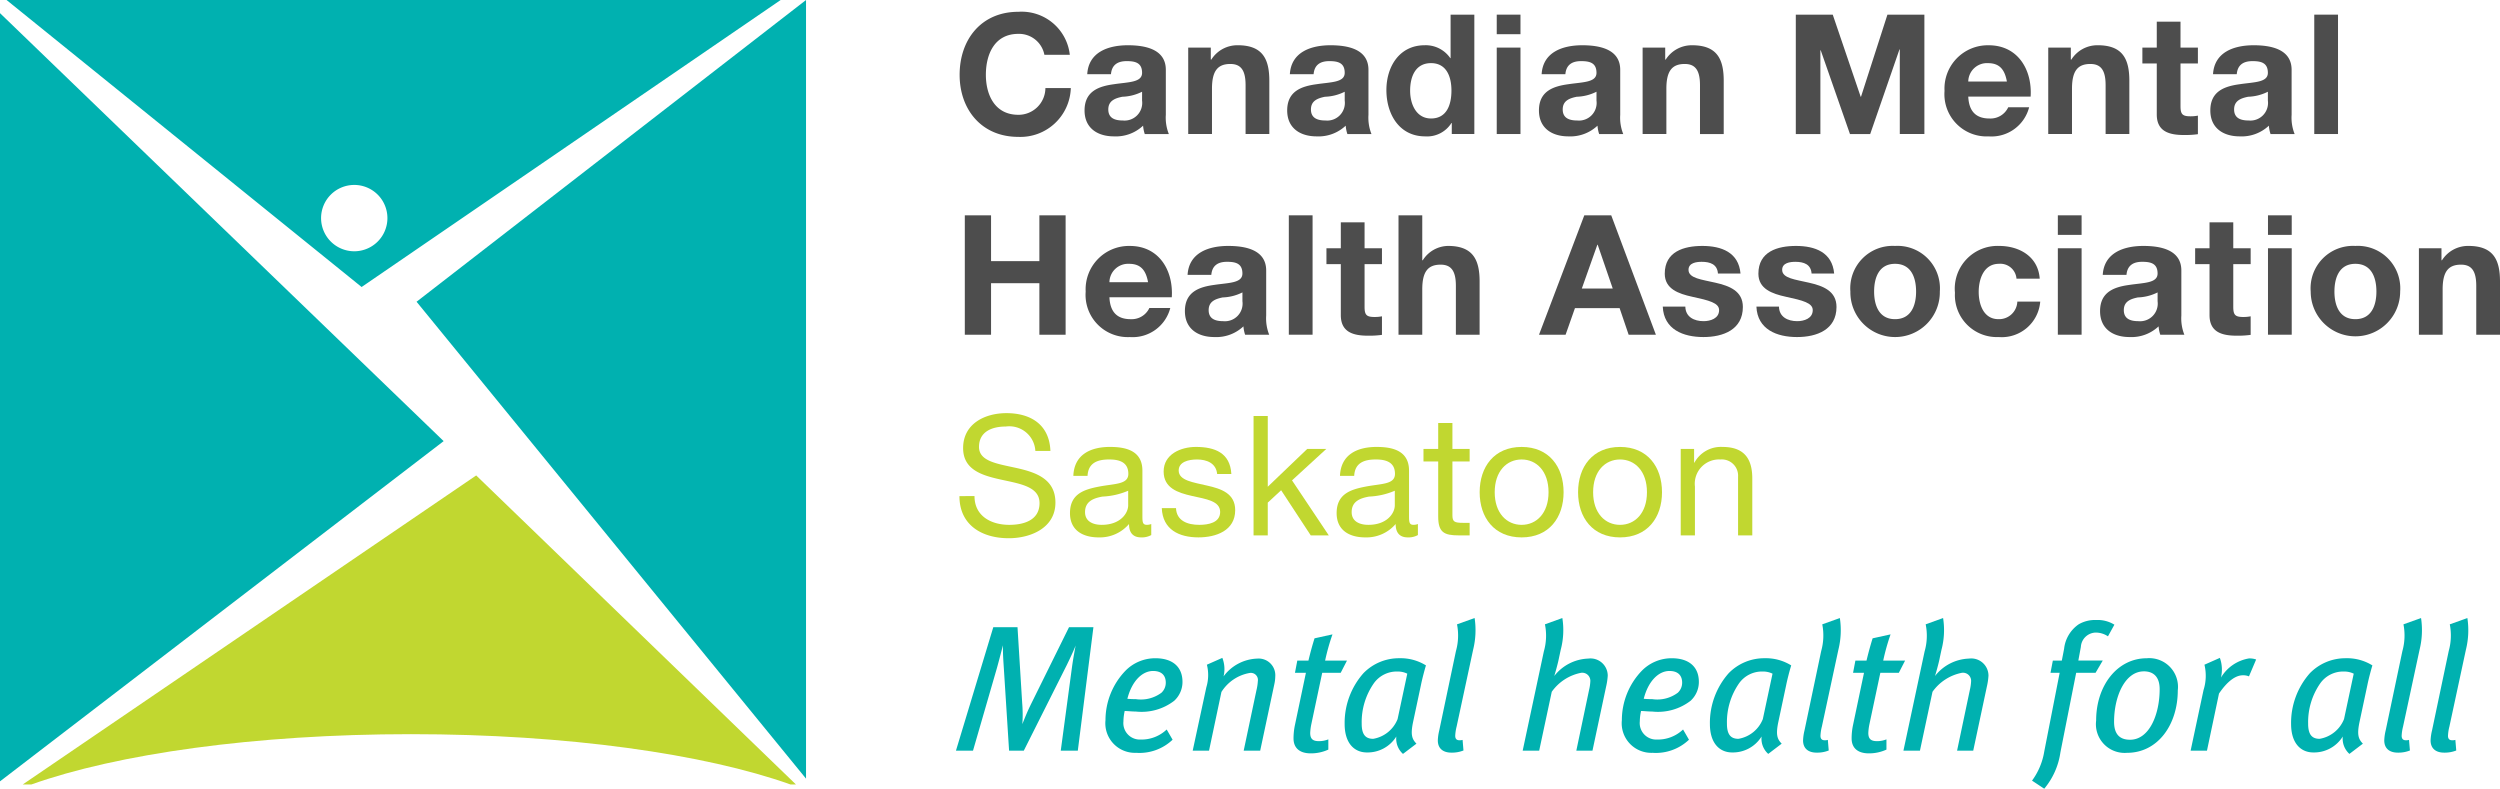
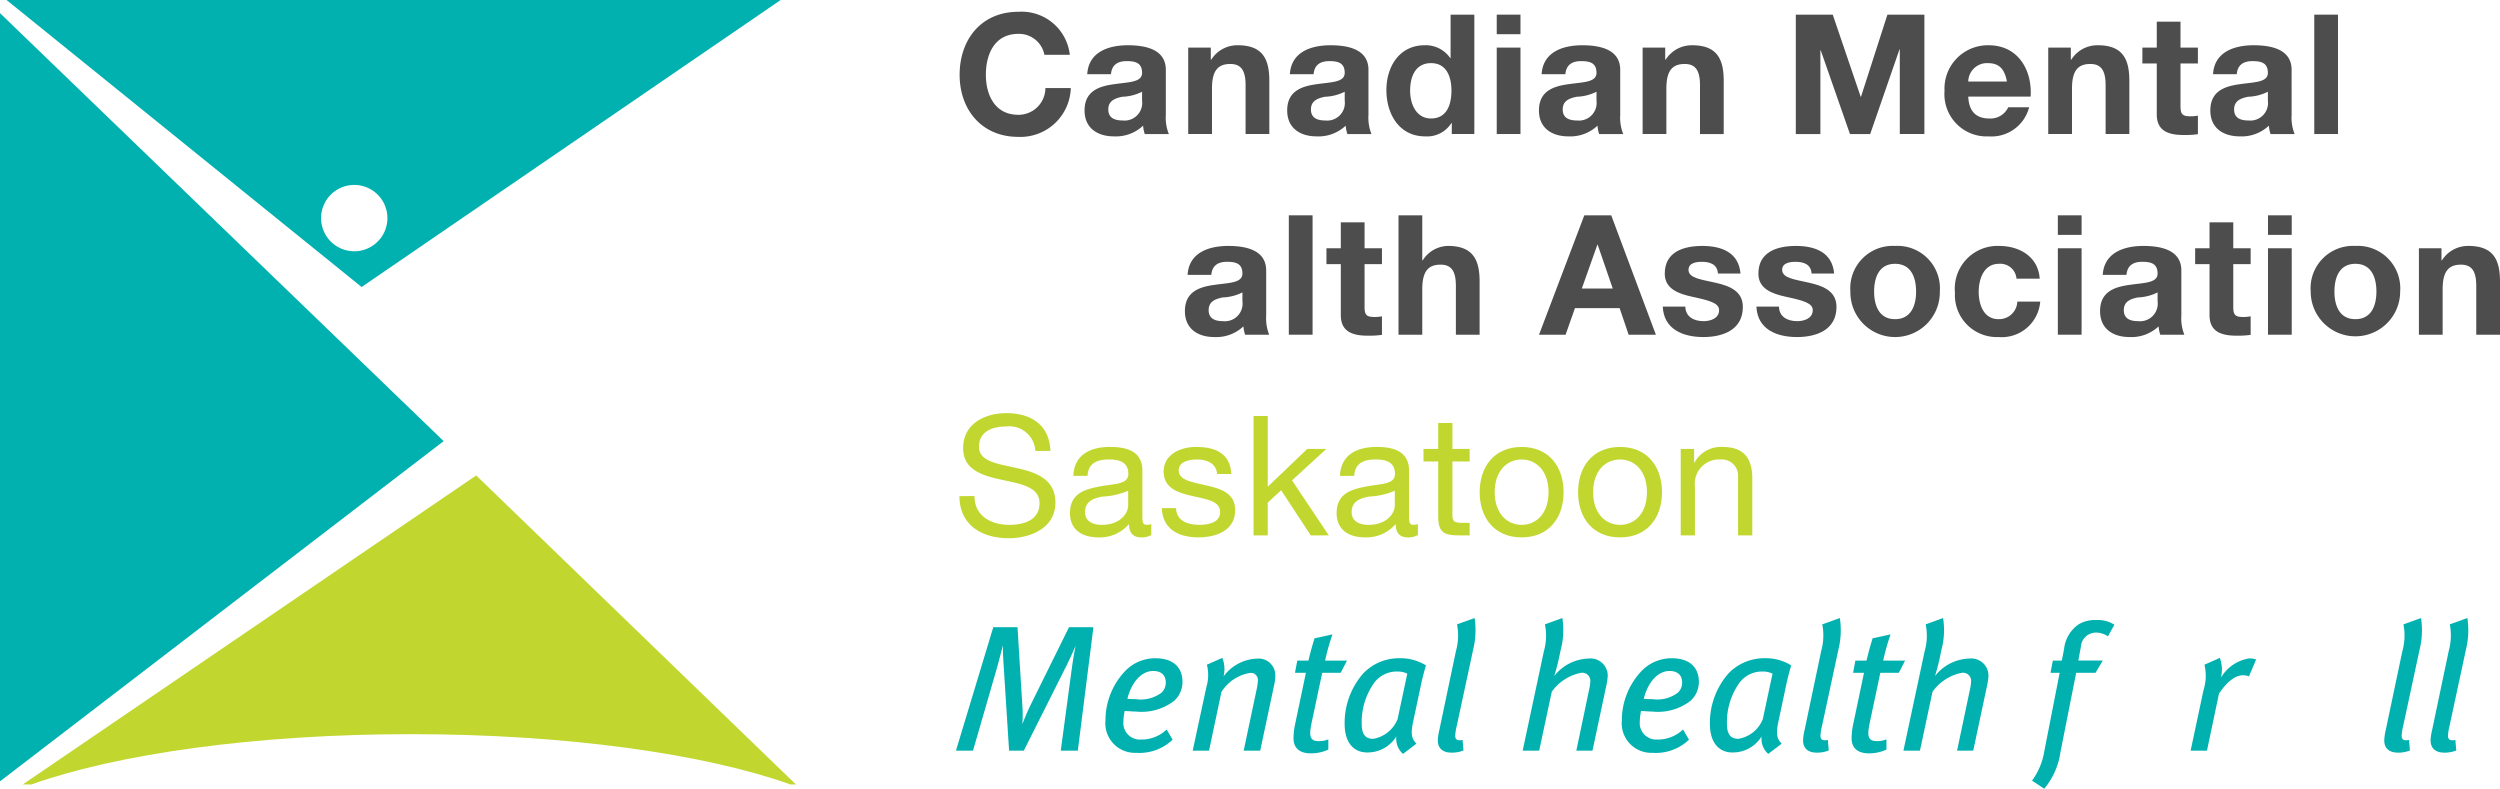
<svg xmlns="http://www.w3.org/2000/svg" width="205.554" height="64.849" viewBox="0 0 205.554 64.849">
  <g id="bcbccd57-6044-4613-9c41-b3bfe297219f" data-name="Layer 2">
    <g id="e154ae6d-5e08-48b5-911f-ae5ca05758e3" data-name="Layer 1">
      <path d="M85.871,4.504a2.12,2.12,0,0,0-2.144-1.719c-1.938,0-2.667,1.65-2.667,3.368,0,1.637.73,3.286,2.667,3.286a2.211,2.211,0,0,0,2.228-2.199H88.044a4.146,4.146,0,0,1-4.317,4.014c-3.038,0-4.825-2.268-4.825-5.101,0-2.914,1.787-5.183,4.825-5.183A3.982,3.982,0,0,1,87.961,4.504Z" fill="#4d4d4d" />
      <path d="M89.395,6.099c.109-1.828,1.745-2.378,3.34-2.378,1.416,0,3.121.316,3.121,2.021V9.44a3.625,3.625,0,0,0,.248,1.581h-1.98a2.914,2.914,0,0,1-.137-.688,3.262,3.262,0,0,1-2.393.88c-1.348,0-2.42-.674-2.42-2.131,0-1.608,1.21-1.993,2.42-2.158,1.195-.179,2.31-.138,2.31-.936,0-.838-.577-.962-1.265-.962-.742,0-1.225.303-1.293,1.072Zm4.509,1.443a3.883,3.883,0,0,1-1.622.413C91.676,8.078,91.126,8.284,91.126,9c0,.729.563.907,1.196.907a1.451,1.451,0,0,0,1.581-1.637Z" fill="#4d4d4d" />
      <path d="M97.697,3.913h1.857v.989h.041a2.535,2.535,0,0,1,2.173-1.182c2.075,0,2.598,1.168,2.598,2.928v4.372h-1.952V7.006c0-1.168-.344-1.746-1.251-1.746-1.059,0-1.512.592-1.512,2.035v3.725h-1.953Z" fill="#4d4d4d" />
      <path d="M106.055,6.099c.11-1.828,1.746-2.378,3.341-2.378,1.417,0,3.121.316,3.121,2.021V9.44a3.658,3.658,0,0,0,.247,1.581h-1.98a2.875,2.875,0,0,1-.138-.688,3.257,3.257,0,0,1-2.392.88c-1.347,0-2.419-.674-2.419-2.131,0-1.608,1.21-1.993,2.419-2.158,1.197-.179,2.31-.138,2.31-.936,0-.838-.578-.962-1.266-.962-.742,0-1.223.303-1.291,1.072Zm4.51,1.443a3.884,3.884,0,0,1-1.623.413c-.604.123-1.154.329-1.154,1.045,0,.729.564.907,1.196.907a1.451,1.451,0,0,0,1.581-1.637Z" fill="#4d4d4d" />
      <path d="M119.367,10.113h-.027a2.362,2.362,0,0,1-2.159,1.1c-2.144,0-3.189-1.842-3.189-3.809,0-1.91,1.059-3.684,3.148-3.684a2.446,2.446,0,0,1,2.103,1.059h.027V1.204h1.952v9.816h-1.855Zm-1.705-4.922c-1.279,0-1.719,1.1-1.719,2.269,0,1.113.509,2.282,1.719,2.282,1.292,0,1.678-1.128,1.678-2.296C119.34,6.291,118.927,5.191,117.662,5.191Z" fill="#4d4d4d" />
      <path d="M125.016,2.812h-1.952V1.204h1.952Zm-1.952,1.101h1.952v7.107h-1.952Z" fill="#4d4d4d" />
      <path d="M126.756,6.099c.109-1.828,1.746-2.378,3.34-2.378,1.417,0,3.121.316,3.121,2.021V9.44a3.64,3.64,0,0,0,.248,1.581h-1.98a2.924,2.924,0,0,1-.137-.688,3.26,3.26,0,0,1-2.393.88c-1.348,0-2.42-.674-2.42-2.131,0-1.608,1.211-1.993,2.42-2.158,1.196-.179,2.311-.138,2.311-.936,0-.838-.578-.962-1.266-.962-.742,0-1.224.303-1.292,1.072Zm4.51,1.443a3.884,3.884,0,0,1-1.623.413c-.605.123-1.154.329-1.154,1.045,0,.729.564.907,1.195.907a1.452,1.452,0,0,0,1.582-1.637Z" fill="#4d4d4d" />
      <path d="M135.059,3.913h1.857v.989h.041A2.534,2.534,0,0,1,139.129,3.721c2.076,0,2.598,1.168,2.598,2.928v4.372h-1.951V7.006c0-1.168-.344-1.746-1.252-1.746-1.059,0-1.512.592-1.512,2.035v3.725h-1.953Z" fill="#4d4d4d" />
      <path d="M147.654,1.204h3.037l2.297,6.751h.027l2.172-6.751h3.039v9.816h-2.022V4.064h-.027l-2.406,6.957h-1.664l-2.405-6.888h-.027v6.888h-2.021Z" fill="#4d4d4d" />
      <path d="M161.834,7.941c.055,1.238.66,1.802,1.746,1.802a1.606,1.606,0,0,0,1.539-.921h1.719a3.197,3.197,0,0,1-3.326,2.392,3.471,3.471,0,0,1-3.63-3.739,3.564,3.564,0,0,1,3.63-3.753c2.419,0,3.588,2.034,3.45,4.22Zm3.176-1.237c-.179-.989-.606-1.512-1.554-1.512A1.538,1.538,0,0,0,161.834,6.703Z" fill="#4d4d4d" />
      <path d="M168.41,3.913h1.857v.989h.041a2.534,2.534,0,0,1,2.172-1.182c2.076,0,2.598,1.168,2.598,2.928v4.372H173.127V7.006c0-1.168-.344-1.746-1.252-1.746-1.059,0-1.512.592-1.512,2.035v3.725h-1.953Z" fill="#4d4d4d" />
      <path d="M179.285,3.913h1.43V5.219h-1.43V8.738c0,.66.165.825.825.825a2.945,2.945,0,0,0,.605-.056v1.526a7.523,7.523,0,0,1-1.141.068c-1.196,0-2.241-.274-2.241-1.69V5.219h-1.183V3.913h1.183V1.782h1.952Z" fill="#4d4d4d" />
      <path d="M181.959,6.099c.109-1.828,1.746-2.378,3.34-2.378,1.417,0,3.121.316,3.121,2.021V9.44a3.64,3.64,0,0,0,.248,1.581h-1.981a2.924,2.924,0,0,1-.137-.688,3.26,3.26,0,0,1-2.393.88c-1.348,0-2.42-.674-2.42-2.131,0-1.608,1.211-1.993,2.42-2.158,1.196-.179,2.311-.138,2.311-.936,0-.838-.578-.962-1.266-.962-.742,0-1.224.303-1.292,1.072Zm4.51,1.443a3.884,3.884,0,0,1-1.623.413c-.606.123-1.154.329-1.154,1.045,0,.729.563.907,1.195.907a1.452,1.452,0,0,0,1.582-1.637Z" fill="#4d4d4d" />
      <path d="M190.283,1.204h1.952v9.816h-1.952Z" fill="#4d4d4d" />
-       <path d="M79.328,17.704h2.158v3.768H85.459V17.704h2.158v9.816H85.459V23.286H81.486v4.234h-2.158Z" fill="#4d4d4d" />
-       <path d="M91.219,24.441c.055,1.238.659,1.802,1.746,1.802a1.606,1.606,0,0,0,1.539-.921h1.719a3.198,3.198,0,0,1-3.327,2.392,3.472,3.472,0,0,1-3.63-3.739,3.564,3.564,0,0,1,3.63-3.753c2.419,0,3.589,2.034,3.45,4.22Zm3.176-1.237c-.18-.989-.606-1.512-1.555-1.512a1.537,1.537,0,0,0-1.621,1.512Z" fill="#4d4d4d" />
      <path d="M97.645,22.599c.111-1.828,1.746-2.378,3.342-2.378,1.416,0,3.121.316,3.121,2.021v3.698a3.643,3.643,0,0,0,.247,1.581H102.375a2.87,2.87,0,0,1-.138-.688,3.258,3.258,0,0,1-2.392.88c-1.348,0-2.42-.674-2.42-2.131,0-1.608,1.209-1.993,2.42-2.158,1.195-.179,2.308-.138,2.308-.936,0-.838-.577-.962-1.265-.962-.742,0-1.224.303-1.292,1.072Zm4.51,1.443a3.882,3.882,0,0,1-1.622.413c-.605.123-1.155.329-1.155,1.045,0,.729.564.907,1.197.907a1.451,1.451,0,0,0,1.58-1.637Z" fill="#4d4d4d" />
      <path d="M105.969,17.704h1.953v9.816h-1.953Z" fill="#4d4d4d" />
      <path d="M112.197,20.413H113.627v1.306h-1.43v3.519c0,.66.164.825.824.825a2.96,2.96,0,0,0,.606-.056v1.526a7.536,7.536,0,0,1-1.142.068c-1.196,0-2.241-.274-2.241-1.69V21.719h-1.182V20.413h1.182V18.282h1.953Z" fill="#4d4d4d" />
      <path d="M114.988,17.704h1.953v3.698h.041a2.498,2.498,0,0,1,2.076-1.182c2.076,0,2.598,1.168,2.598,2.928v4.372h-1.951V23.506c0-1.168-.344-1.746-1.252-1.746-1.059,0-1.512.592-1.512,2.035v3.725h-1.953Z" fill="#4d4d4d" />
      <path d="M130.264,17.704h2.214l3.671,9.816h-2.24l-.743-2.186h-3.671l-.769,2.186h-2.186Zm-.205,6.021h2.543l-1.237-3.602H131.336Z" fill="#4d4d4d" />
      <path d="M138.571,25.211c.014.853.729,1.196,1.499,1.196.562,0,1.277-.221,1.277-.907,0-.592-.81-.798-2.213-1.101-1.127-.247-2.255-.645-2.255-1.897,0-1.815,1.567-2.281,3.094-2.281,1.554,0,2.983.521,3.134,2.268H141.252c-.055-.756-.633-.962-1.334-.962-.439,0-1.086.082-1.086.66,0,.701,1.1.797,2.214,1.058,1.142.261,2.255.674,2.255,1.993,0,1.87-1.623,2.475-3.244,2.475-1.65,0-3.26-.618-3.342-2.502Z" fill="#4d4d4d" />
      <path d="M146.27,25.211c.014.853.729,1.196,1.499,1.196.564,0,1.278-.221,1.278-.907,0-.592-.81-.798-2.213-1.101-1.128-.247-2.256-.645-2.256-1.897,0-1.815,1.568-2.281,3.094-2.281,1.554,0,2.983.521,3.135,2.268h-1.855c-.056-.756-.633-.962-1.334-.962-.439,0-1.086.082-1.086.66,0,.701,1.1.797,2.213,1.058,1.142.261,2.255.674,2.255,1.993,0,1.87-1.622,2.475-3.245,2.475-1.649,0-3.258-.618-3.34-2.502Z" fill="#4d4d4d" />
      <path d="M155.812,20.221a3.489,3.489,0,0,1,3.684,3.753,3.678,3.678,0,1,1-7.355,0A3.486,3.486,0,0,1,155.812,20.221Zm0,6.021c1.333,0,1.732-1.142,1.732-2.268,0-1.142-.398-2.282-1.732-2.282-1.32,0-1.719,1.141-1.719,2.282C154.094,25.101,154.492,26.242,155.812,26.242Z" fill="#4d4d4d" />
      <path d="M165.799,22.915a1.331,1.331,0,0,0-1.443-1.224c-1.252,0-1.664,1.265-1.664,2.31,0,1.018.398,2.241,1.623,2.241a1.502,1.502,0,0,0,1.553-1.443H167.751a3.176,3.176,0,0,1-3.423,2.914,3.45,3.45,0,0,1-3.589-3.643,3.516,3.516,0,0,1,3.63-3.849c1.677,0,3.217.88,3.34,2.694Z" fill="#4d4d4d" />
      <path d="M171.152,19.312h-1.953V17.704h1.953Zm-1.953,1.101h1.953v7.107h-1.953Z" fill="#4d4d4d" />
      <path d="M172.891,22.599c.111-1.828,1.746-2.378,3.342-2.378,1.416,0,3.121.316,3.121,2.021v3.698a3.643,3.643,0,0,0,.247,1.581h-1.98a2.875,2.875,0,0,1-.138-.688,3.257,3.257,0,0,1-2.392.88c-1.348,0-2.42-.674-2.42-2.131,0-1.608,1.209-1.993,2.42-2.158,1.195-.179,2.309-.138,2.309-.936,0-.838-.577-.962-1.265-.962-.742,0-1.224.303-1.292,1.072Zm4.51,1.443a3.882,3.882,0,0,1-1.622.413c-.605.123-1.155.329-1.155,1.045,0,.729.564.907,1.197.907a1.451,1.451,0,0,0,1.58-1.637Z" fill="#4d4d4d" />
      <path d="M183.623,20.413h1.43v1.306h-1.43v3.519c0,.66.165.825.825.825a2.946,2.946,0,0,0,.605-.056v1.526a7.523,7.523,0,0,1-1.141.068c-1.196,0-2.241-.274-2.241-1.69V21.719h-1.183V20.413h1.183V18.282h1.952Z" fill="#4d4d4d" />
      <path d="M188.429,19.312h-1.952V17.704h1.952Zm-1.952,1.101h1.952v7.107h-1.952Z" fill="#4d4d4d" />
      <path d="M193.66,20.221a3.49,3.49,0,0,1,3.685,3.753,3.678,3.678,0,1,1-7.356,0A3.486,3.486,0,0,1,193.66,20.221Zm0,6.021c1.334,0,1.732-1.142,1.732-2.268,0-1.142-.398-2.282-1.732-2.282-1.32,0-1.719,1.141-1.719,2.282C191.941,25.101,192.34,26.242,193.66,26.242Z" fill="#4d4d4d" />
      <path d="M198.886,20.413h1.856v.989h.041a2.536,2.536,0,0,1,2.172-1.182c2.076,0,2.599,1.168,2.599,2.928v4.372h-1.952V23.506c0-1.168-.344-1.746-1.251-1.746-1.059,0-1.513.592-1.513,2.035v3.725h-1.952Z" fill="#4d4d4d" />
      <path d="M85.129,37.078a2.145,2.145,0,0,0-2.434-2.008c-1.1,0-2.199.399-2.199,1.678,0,1.21,1.567,1.389,3.148,1.746,1.567.357,3.135.907,3.135,2.832,0,2.09-2.049,2.928-3.836,2.928-2.199,0-4.056-1.072-4.056-3.464H80.125c0,1.649,1.375,2.364,2.859,2.364,1.183,0,2.488-.371,2.488-1.787,0-1.348-1.566-1.581-3.135-1.925-1.566-.344-3.148-.798-3.148-2.599,0-1.993,1.773-2.873,3.562-2.873,2.007,0,3.533.948,3.616,3.107Z" fill="#c1d730" />
      <path d="M94.658,43.993a1.577,1.577,0,0,1-.839.192c-.605,0-.989-.33-.989-1.1a3.156,3.156,0,0,1-2.503,1.1c-1.292,0-2.351-.577-2.351-1.993,0-1.609,1.195-1.952,2.406-2.187,1.292-.247,2.392-.165,2.392-1.045,0-1.018-.839-1.182-1.581-1.182-.99,0-1.719.302-1.773,1.347H88.252c.068-1.76,1.43-2.378,3.01-2.378,1.279,0,2.668.288,2.668,1.952v3.657c0,.55,0,.797.371.797a1.01,1.01,0,0,0,.357-.068Zm-1.897-3.644a6.019,6.019,0,0,1-2.117.481c-.77.138-1.43.412-1.43,1.278,0,.77.659,1.045,1.374,1.045,1.541,0,2.173-.962,2.173-1.608Z" fill="#c1d730" />
      <path d="M96.693,41.779c.042,1.045.949,1.375,1.912,1.375.729,0,1.718-.165,1.718-1.059,0-.907-1.155-1.059-2.323-1.319-1.154-.262-2.323-.646-2.323-2.008,0-1.43,1.416-2.021,2.653-2.021,1.567,0,2.818.494,2.914,2.227h-1.168c-.082-.907-.88-1.195-1.65-1.195-.701,0-1.512.192-1.512.907,0,.838,1.237.976,2.323,1.237,1.169.261,2.323.645,2.323,2.021,0,1.691-1.581,2.241-3.024,2.241-1.595,0-2.942-.646-3.011-2.406Z" fill="#c1d730" />
      <path d="M103.07,34.204h1.168v5.816l3.244-3.107h1.568l-2.818,2.584,3.023,4.523h-1.484l-2.434-3.712-1.1,1.018v2.694h-1.168Z" fill="#c1d730" />
      <path d="M116.582,43.993a1.581,1.581,0,0,1-.84.192c-.605,0-.989-.33-.989-1.1a3.156,3.156,0,0,1-2.503,1.1c-1.291,0-2.35-.577-2.35-1.993,0-1.609,1.195-1.952,2.405-2.187,1.292-.247,2.392-.165,2.392-1.045,0-1.018-.838-1.182-1.58-1.182-.99,0-1.719.302-1.773,1.347h-1.169c.069-1.76,1.43-2.378,3.011-2.378,1.279,0,2.667.288,2.667,1.952v3.657c0,.55,0,.797.372.797a1.014,1.014,0,0,0,.357-.068Zm-1.899-3.644a6.014,6.014,0,0,1-2.117.481c-.77.138-1.43.412-1.43,1.278,0,.77.66,1.045,1.375,1.045,1.54,0,2.172-.962,2.172-1.608Z" fill="#c1d730" />
      <path d="M119.42,36.913h1.416v1.03H119.42v4.414c0,.536.15.632.879.632h.537v1.031h-.895c-1.209,0-1.69-.247-1.69-1.554V37.943h-1.21V36.913H118.251V34.782h1.169Z" fill="#c1d730" />
      <path d="M125.111,36.748c2.254,0,3.45,1.636,3.45,3.726,0,2.076-1.196,3.712-3.45,3.712-2.256,0-3.451-1.636-3.451-3.712C121.66,38.384,122.855,36.748,125.111,36.748Zm0,6.406c1.223,0,2.213-.962,2.213-2.681,0-1.732-.99-2.694-2.213-2.694-1.225,0-2.214.962-2.214,2.694C122.897,42.192,123.887,43.154,125.111,43.154Z" fill="#c1d730" />
      <path d="M133.203,36.748c2.254,0,3.45,1.636,3.45,3.726,0,2.076-1.196,3.712-3.45,3.712-2.256,0-3.451-1.636-3.451-3.712C129.752,38.384,130.947,36.748,133.203,36.748Zm0,6.406c1.223,0,2.213-.962,2.213-2.681,0-1.732-.99-2.694-2.213-2.694-1.225,0-2.214.962-2.214,2.694C130.989,42.192,131.979,43.154,133.203,43.154Z" fill="#c1d730" />
      <path d="M138.191,36.913h1.1v1.127h.027a2.475,2.475,0,0,1,2.311-1.292c1.869,0,2.447,1.072,2.447,2.598v4.675h-1.169V39.209a1.339,1.339,0,0,0-1.444-1.43,1.997,1.997,0,0,0-2.103,2.227v4.015h-1.168Z" fill="#c1d730" />
      <path d="M88.619,61.721h-1.402l.93-6.92c.089-.649.266-1.594.295-1.727-.206.517-.501,1.136-.723,1.594l-3.541,7.053h-1.21l-.428-6.729c-.044-.693-.089-1.254-.073-1.933-.045.147-.34,1.313-.517,1.933L80.002,61.721H78.6L81.67,51.569h1.991l.384,6.226a11.386,11.386,0,0,1,.015,1.741c.31-.782.458-1.122.724-1.668l3.113-6.3h2.006Z" fill="#00b1b0" />
      <path d="M96.545,57.619a4.391,4.391,0,0,1-3.157.885c-.339,0-.679-.044-.915-.044a4.266,4.266,0,0,0-.103.856,1.353,1.353,0,0,0,1.417,1.49,2.992,2.992,0,0,0,2.14-.826l.486.841A3.947,3.947,0,0,1,93.418,61.898a2.432,2.432,0,0,1-2.523-2.686,5.869,5.869,0,0,1,1.637-4.058,3.432,3.432,0,0,1,2.465-1.032c1.416,0,2.229.708,2.229,1.947A2.1,2.1,0,0,1,96.545,57.619ZM94.805,55.169c-.886,0-1.742.827-2.11,2.287.162.016.472.03.708.03a2.822,2.822,0,0,0,2.096-.531,1.127,1.127,0,0,0,.353-.826C95.852,55.598,95.572,55.169,94.805,55.169Z" fill="#00b1b0" />
      <path d="M104.78,56.246l-1.165,5.475h-1.357l1.047-4.958a4.181,4.181,0,0,0,.118-.767.581.581,0,0,0-.664-.664,3.434,3.434,0,0,0-2.331,1.563l-1.019,4.825h-1.343l1.121-5.209a3.467,3.467,0,0,0,.045-1.858l1.27-.561a2.535,2.535,0,0,1,.102,1.52,3.59,3.59,0,0,1,2.775-1.461,1.371,1.371,0,0,1,1.475,1.476A3.092,3.092,0,0,1,104.78,56.246Z" fill="#00b1b0" />
      <path d="M110.235,55.317h-1.52l-.885,4.175a4.489,4.489,0,0,0-.103.768c0,.502.222.679.724.679a2.08,2.08,0,0,0,.767-.147v.841a3.433,3.433,0,0,1-1.445.31c-.93,0-1.417-.458-1.417-1.225a5.391,5.391,0,0,1,.104-1.048l.915-4.353h-.9l.191-1.004h.916c.146-.619.324-1.268.501-1.829l1.476-.325a17.492,17.492,0,0,0-.606,2.154H110.752Z" fill="#00b1b0" />
      <path d="M116.83,56.335l-.634,2.981c-.236,1.092-.103,1.446.266,1.83l-1.107.841a1.679,1.679,0,0,1-.547-1.432,2.775,2.775,0,0,1-2.42,1.313c-1.018,0-1.829-.737-1.829-2.346a6.165,6.165,0,0,1,1.55-4.176,4.074,4.074,0,0,1,2.951-1.225,3.935,3.935,0,0,1,2.184.59C117.126,55.096,116.934,55.818,116.83,56.335Zm-1.918-1.121a2.313,2.313,0,0,0-1.947.959,5.582,5.582,0,0,0-1.004,3.335c0,.899.325,1.239.945,1.239a2.621,2.621,0,0,0,2.006-1.623l.797-3.733A1.76,1.76,0,0,0,114.912,55.214Z" fill="#00b1b0" />
      <path d="M121.125,53.413l-1.357,6.315a3.712,3.712,0,0,0-.117.768c0,.251.117.369.339.369a.797.797,0,0,0,.266-.03l.073.871a2.542,2.542,0,0,1-.988.177c-.723,0-1.121-.369-1.121-1.003a4.107,4.107,0,0,1,.118-.826l1.372-6.522a4.73,4.73,0,0,0,.088-2.198l1.447-.517A6.662,6.662,0,0,1,121.125,53.413Z" fill="#00b1b0" />
      <path d="M132.057,56.453l-1.121,5.268h-1.328l1.047-4.987a3.794,3.794,0,0,0,.104-.693.668.668,0,0,0-.752-.723,3.865,3.865,0,0,0-2.42,1.563l-1.033,4.84h-1.357l1.74-8.159a4.681,4.681,0,0,0,.09-2.229l1.431-.517a6.301,6.301,0,0,1-.133,2.612l-.192.899c-.059.266-.235.93-.339,1.255a3.705,3.705,0,0,1,2.788-1.432,1.419,1.419,0,0,1,1.609,1.401A5.346,5.346,0,0,1,132.057,56.453Z" fill="#00b1b0" />
      <path d="M139.002,57.619a4.392,4.392,0,0,1-3.158.885c-.339,0-.678-.044-.914-.044a4.266,4.266,0,0,0-.103.856,1.353,1.353,0,0,0,1.416,1.49,2.995,2.995,0,0,0,2.141-.826l.486.841a3.947,3.947,0,0,1-2.995,1.077,2.432,2.432,0,0,1-2.523-2.686,5.865,5.865,0,0,1,1.638-4.058,3.431,3.431,0,0,1,2.465-1.032c1.416,0,2.228.708,2.228,1.947A2.099,2.099,0,0,1,139.002,57.619Zm-1.741-2.45c-.886,0-1.741.827-2.11,2.287.162.016.473.03.709.03a2.819,2.819,0,0,0,2.095-.531,1.125,1.125,0,0,0,.354-.826C138.309,55.598,138.028,55.169,137.261,55.169Z" fill="#00b1b0" />
      <path d="M146.861,56.335l-.634,2.981c-.236,1.092-.103,1.446.266,1.83l-1.106.841a1.679,1.679,0,0,1-.547-1.432A2.775,2.775,0,0,1,142.42,61.868c-1.018,0-1.829-.737-1.829-2.346a6.165,6.165,0,0,1,1.55-4.176,4.074,4.074,0,0,1,2.951-1.225,3.935,3.935,0,0,1,2.184.59C147.157,55.096,146.965,55.818,146.861,56.335Zm-1.918-1.121a2.313,2.313,0,0,0-1.947.959,5.583,5.583,0,0,0-1.004,3.335c0,.899.325,1.239.945,1.239a2.621,2.621,0,0,0,2.006-1.623l.797-3.733A1.76,1.76,0,0,0,144.943,55.214Z" fill="#00b1b0" />
      <path d="M151.157,53.413l-1.357,6.315a3.666,3.666,0,0,0-.118.768c0,.251.118.369.34.369a.8.8,0,0,0,.266-.03l.073.871a2.55,2.55,0,0,1-.989.177c-.723,0-1.121-.369-1.121-1.003a4.056,4.056,0,0,1,.119-.826l1.371-6.522a4.748,4.748,0,0,0,.089-2.198l1.446-.517A6.658,6.658,0,0,1,151.157,53.413Z" fill="#00b1b0" />
      <path d="M156.125,55.317h-1.52l-.886,4.175a4.377,4.377,0,0,0-.103.768c0,.502.221.679.723.679a2.086,2.086,0,0,0,.768-.147v.841a3.439,3.439,0,0,1-1.447.31c-.929,0-1.416-.458-1.416-1.225a5.321,5.321,0,0,1,.103-1.048l.915-4.353h-.9l.192-1.004h.914c.148-.619.324-1.268.502-1.829l1.476-.325a17.687,17.687,0,0,0-.605,2.154h1.8Z" fill="#00b1b0" />
      <path d="M163.363,56.453l-1.121,5.268h-1.328l1.049-4.987a3.778,3.778,0,0,0,.103-.693.668.668,0,0,0-.753-.723,3.872,3.872,0,0,0-2.42,1.563l-1.032,4.84H156.503l1.741-8.159a4.676,4.676,0,0,0,.088-2.229l1.432-.517a6.319,6.319,0,0,1-.133,2.612l-.191.899c-.06.266-.236.93-.34,1.255a3.705,3.705,0,0,1,2.789-1.432,1.419,1.419,0,0,1,1.607,1.401A5.244,5.244,0,0,1,163.363,56.453Z" fill="#00b1b0" />
      <path d="M173.32,52.321a1.807,1.807,0,0,0-1.019-.31,1.254,1.254,0,0,0-1.21,1.181l-.207,1.121h2.007l-.59,1.004h-1.594l-1.298,6.551a5.968,5.968,0,0,1-1.328,2.981l-1.004-.664a5.533,5.533,0,0,0,1.004-2.39l1.268-6.478h-.753l.192-1.004h.737c.016-.073.178-.9.191-.988a2.807,2.807,0,0,1,1.195-1.992,2.647,2.647,0,0,1,1.432-.354,2.61,2.61,0,0,1,1.506.384Z" fill="#00b1b0" />
-       <path d="M174.885,61.898a2.363,2.363,0,0,1-2.537-2.655c0-2.893,1.756-5.12,4.16-5.12a2.361,2.361,0,0,1,2.553,2.641C179.061,59.566,177.437,61.898,174.885,61.898Zm1.387-6.698c-1.563,0-2.449,2.08-2.449,4.146,0,1.048.487,1.476,1.313,1.476,1.594,0,2.435-2.095,2.435-4.161C177.57,55.583,176.995,55.199,176.271,55.199Z" fill="#00b1b0" />
      <path d="M184.913,55.612a1.214,1.214,0,0,0-.502-.089c-.605,0-1.284.502-1.962,1.505l-.988,4.692h-1.344l1.062-4.987a3.879,3.879,0,0,0,.074-2.08l1.268-.561a2.852,2.852,0,0,1,.089,1.623,3.319,3.319,0,0,1,2.302-1.578,1.621,1.621,0,0,1,.591.088Z" fill="#00b1b0" />
-       <path d="M194.648,56.335l-.635,2.981c-.236,1.092-.103,1.446.266,1.83l-1.106.841a1.681,1.681,0,0,1-.546-1.432,2.775,2.775,0,0,1-2.42,1.313c-1.018,0-1.83-.737-1.83-2.346a6.17,6.17,0,0,1,1.55-4.176,4.078,4.078,0,0,1,2.951-1.225,3.933,3.933,0,0,1,2.184.59C194.943,55.096,194.752,55.818,194.648,56.335Zm-1.918-1.121a2.311,2.311,0,0,0-1.947.959,5.582,5.582,0,0,0-1.004,3.335c0,.899.324,1.239.944,1.239a2.623,2.623,0,0,0,2.007-1.623l.797-3.733A1.764,1.764,0,0,0,192.73,55.214Z" fill="#00b1b0" />
      <path d="M198.943,53.413,197.586,59.728a3.736,3.736,0,0,0-.118.768c0,.251.118.369.339.369a.794.794,0,0,0,.266-.03l.074.871a2.542,2.542,0,0,1-.988.177c-.723,0-1.121-.369-1.121-1.003a4.03,4.03,0,0,1,.117-.826l1.373-6.522a4.761,4.761,0,0,0,.088-2.198l1.446-.517A6.678,6.678,0,0,1,198.943,53.413Z" fill="#00b1b0" />
      <path d="M202.753,53.413l-1.357,6.315a3.665,3.665,0,0,0-.118.768c0,.251.118.369.34.369a.8.8,0,0,0,.266-.03l.073.871a2.55,2.55,0,0,1-.989.177c-.723,0-1.121-.369-1.121-1.003a4.054,4.054,0,0,1,.119-.826l1.371-6.522a4.75,4.75,0,0,0,.089-2.198l1.446-.517A6.656,6.656,0,0,1,202.753,53.413Z" fill="#00b1b0" />
      <path d="M26.4,17.935A2.727,2.727,0,1,1,29.127,20.66,2.729,2.729,0,0,1,26.4,17.935Zm3.332,5.663L64.186,0H.539Z" fill="#00b1b0" />
      <polygon points="0 1.081 36.477 36.27 0 64.243 0 1.081" fill="#00b1b0" />
-       <polygon points="66.273 0 34.25 24.809 66.273 64.021 66.273 0" fill="#00b1b0" />
      <path d="M33.787,60.364c12.822,0,24.178,1.631,31.215,4.138h.443L39.154,39.091,1.867,64.502h.709C9.609,61.995,20.969,60.364,33.787,60.364Z" fill="#c1d730" />
    </g>
  </g>
</svg>